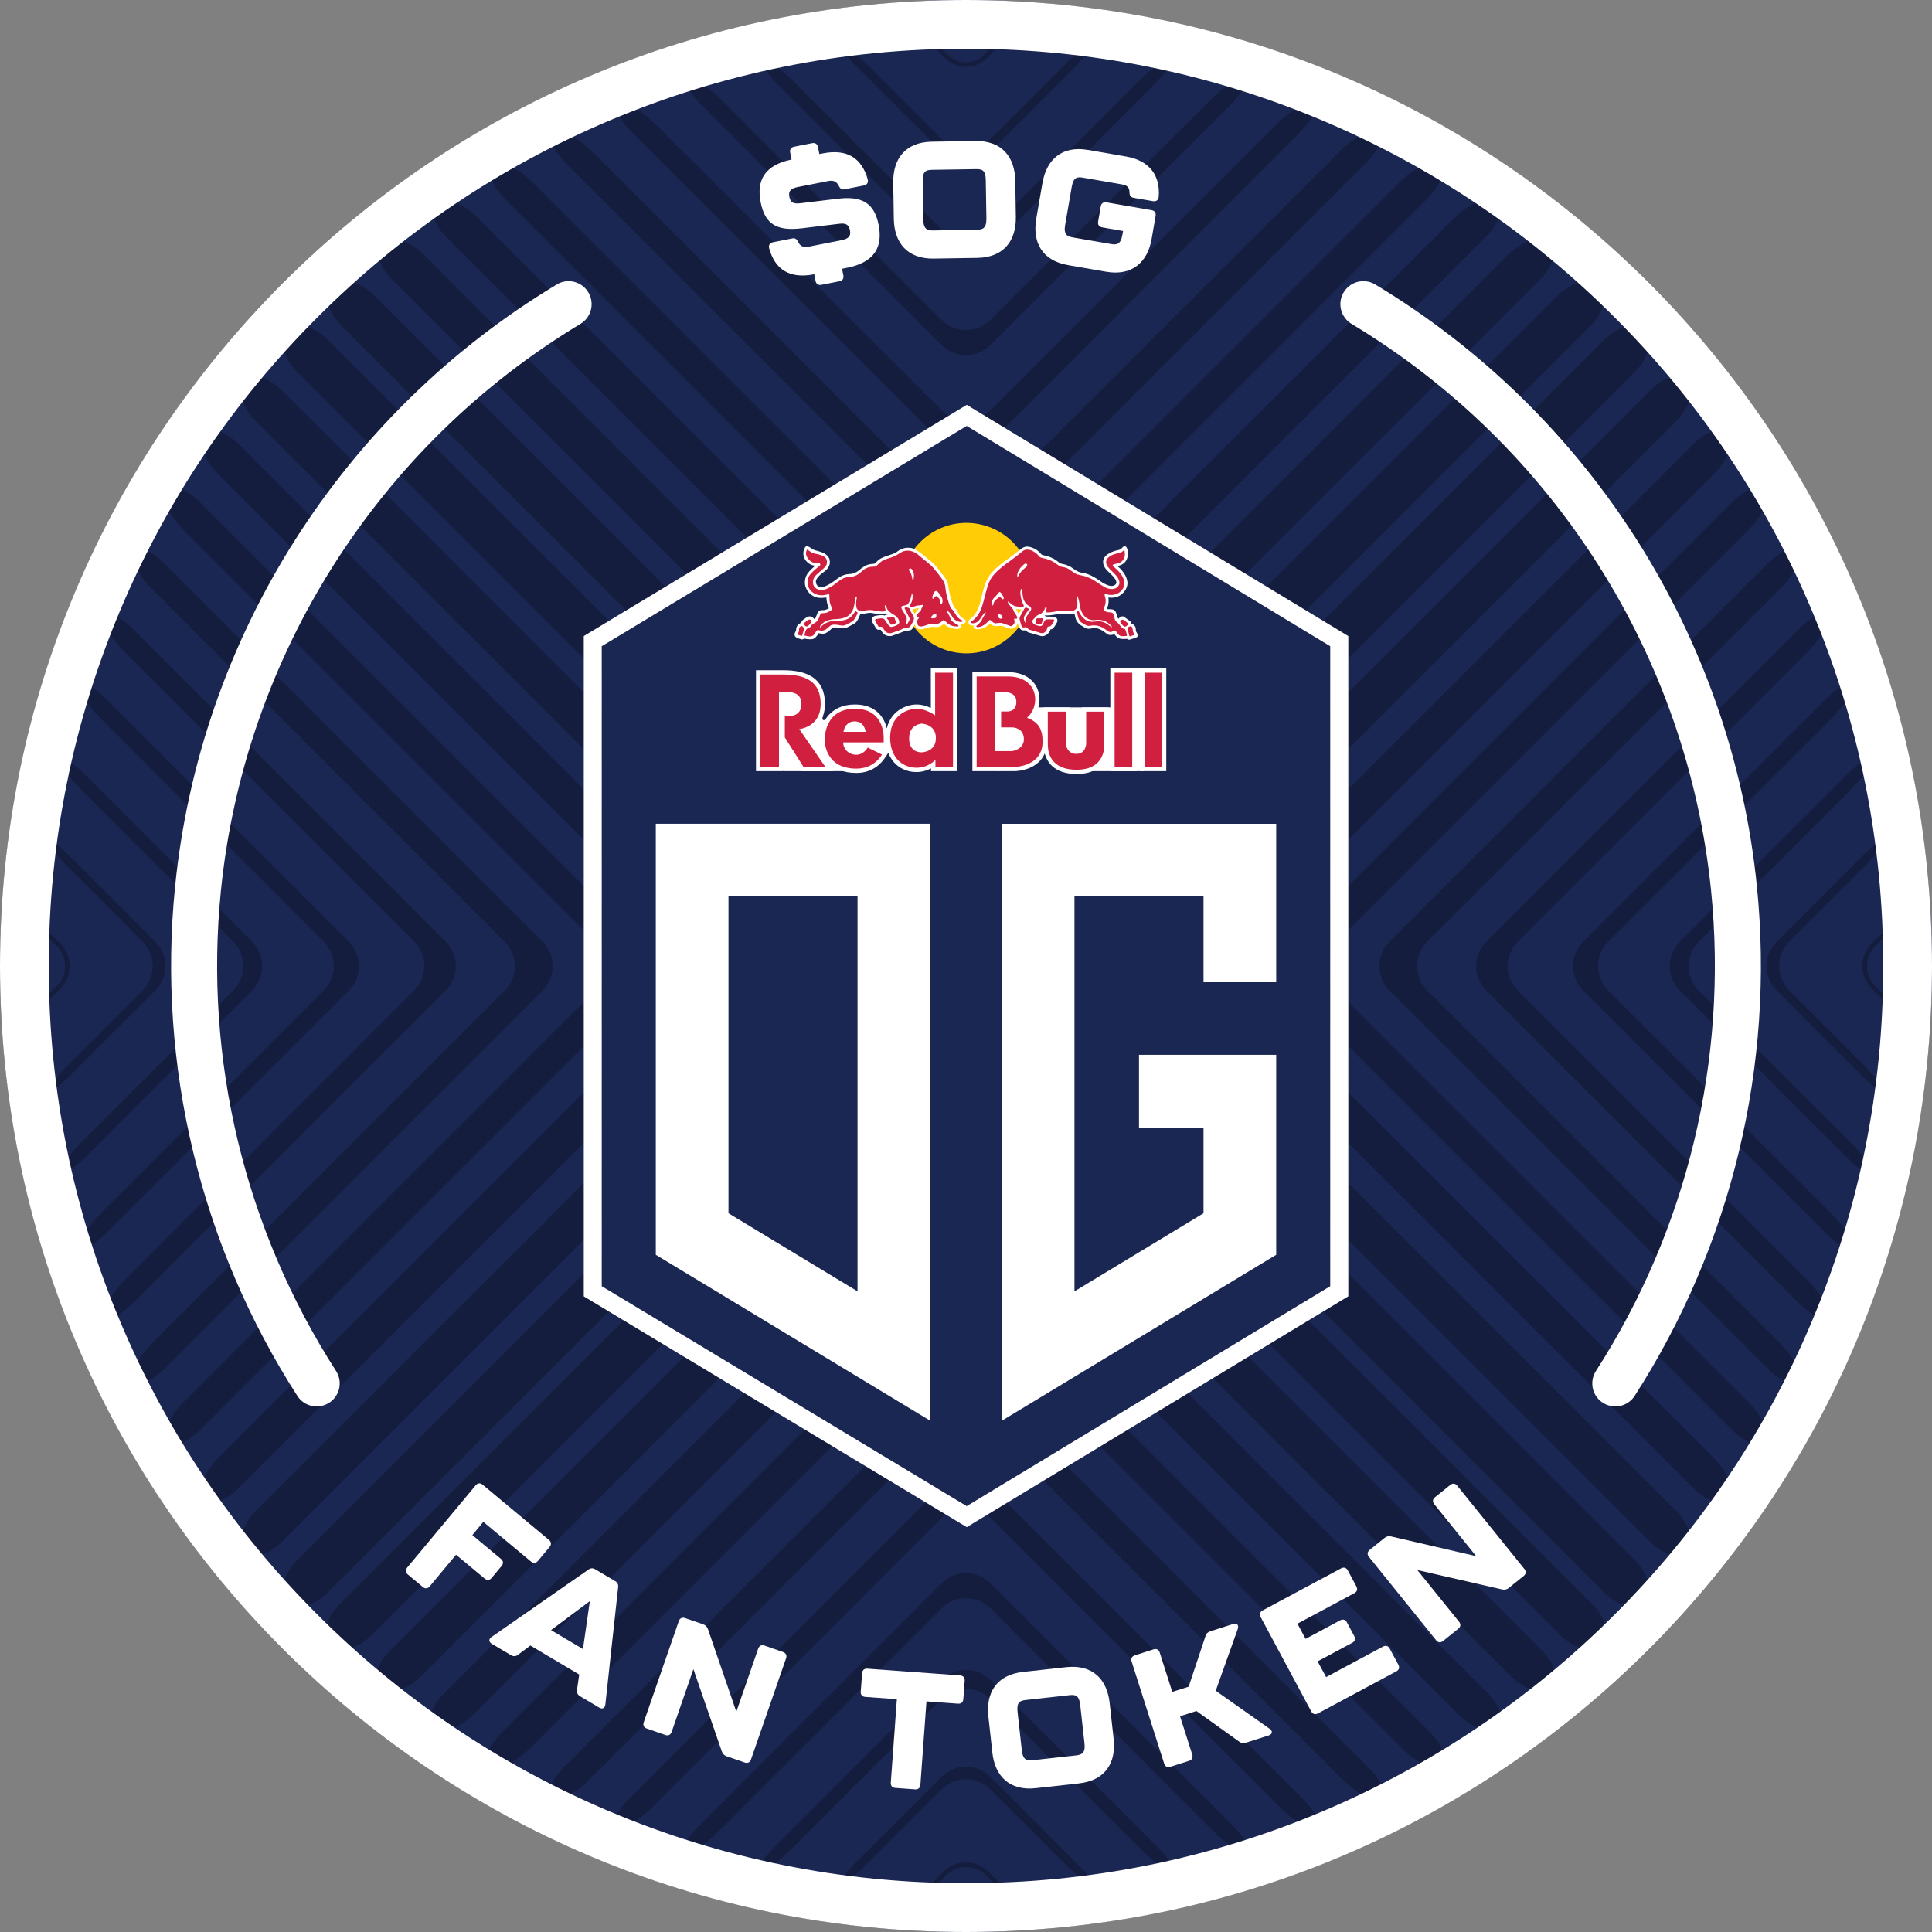
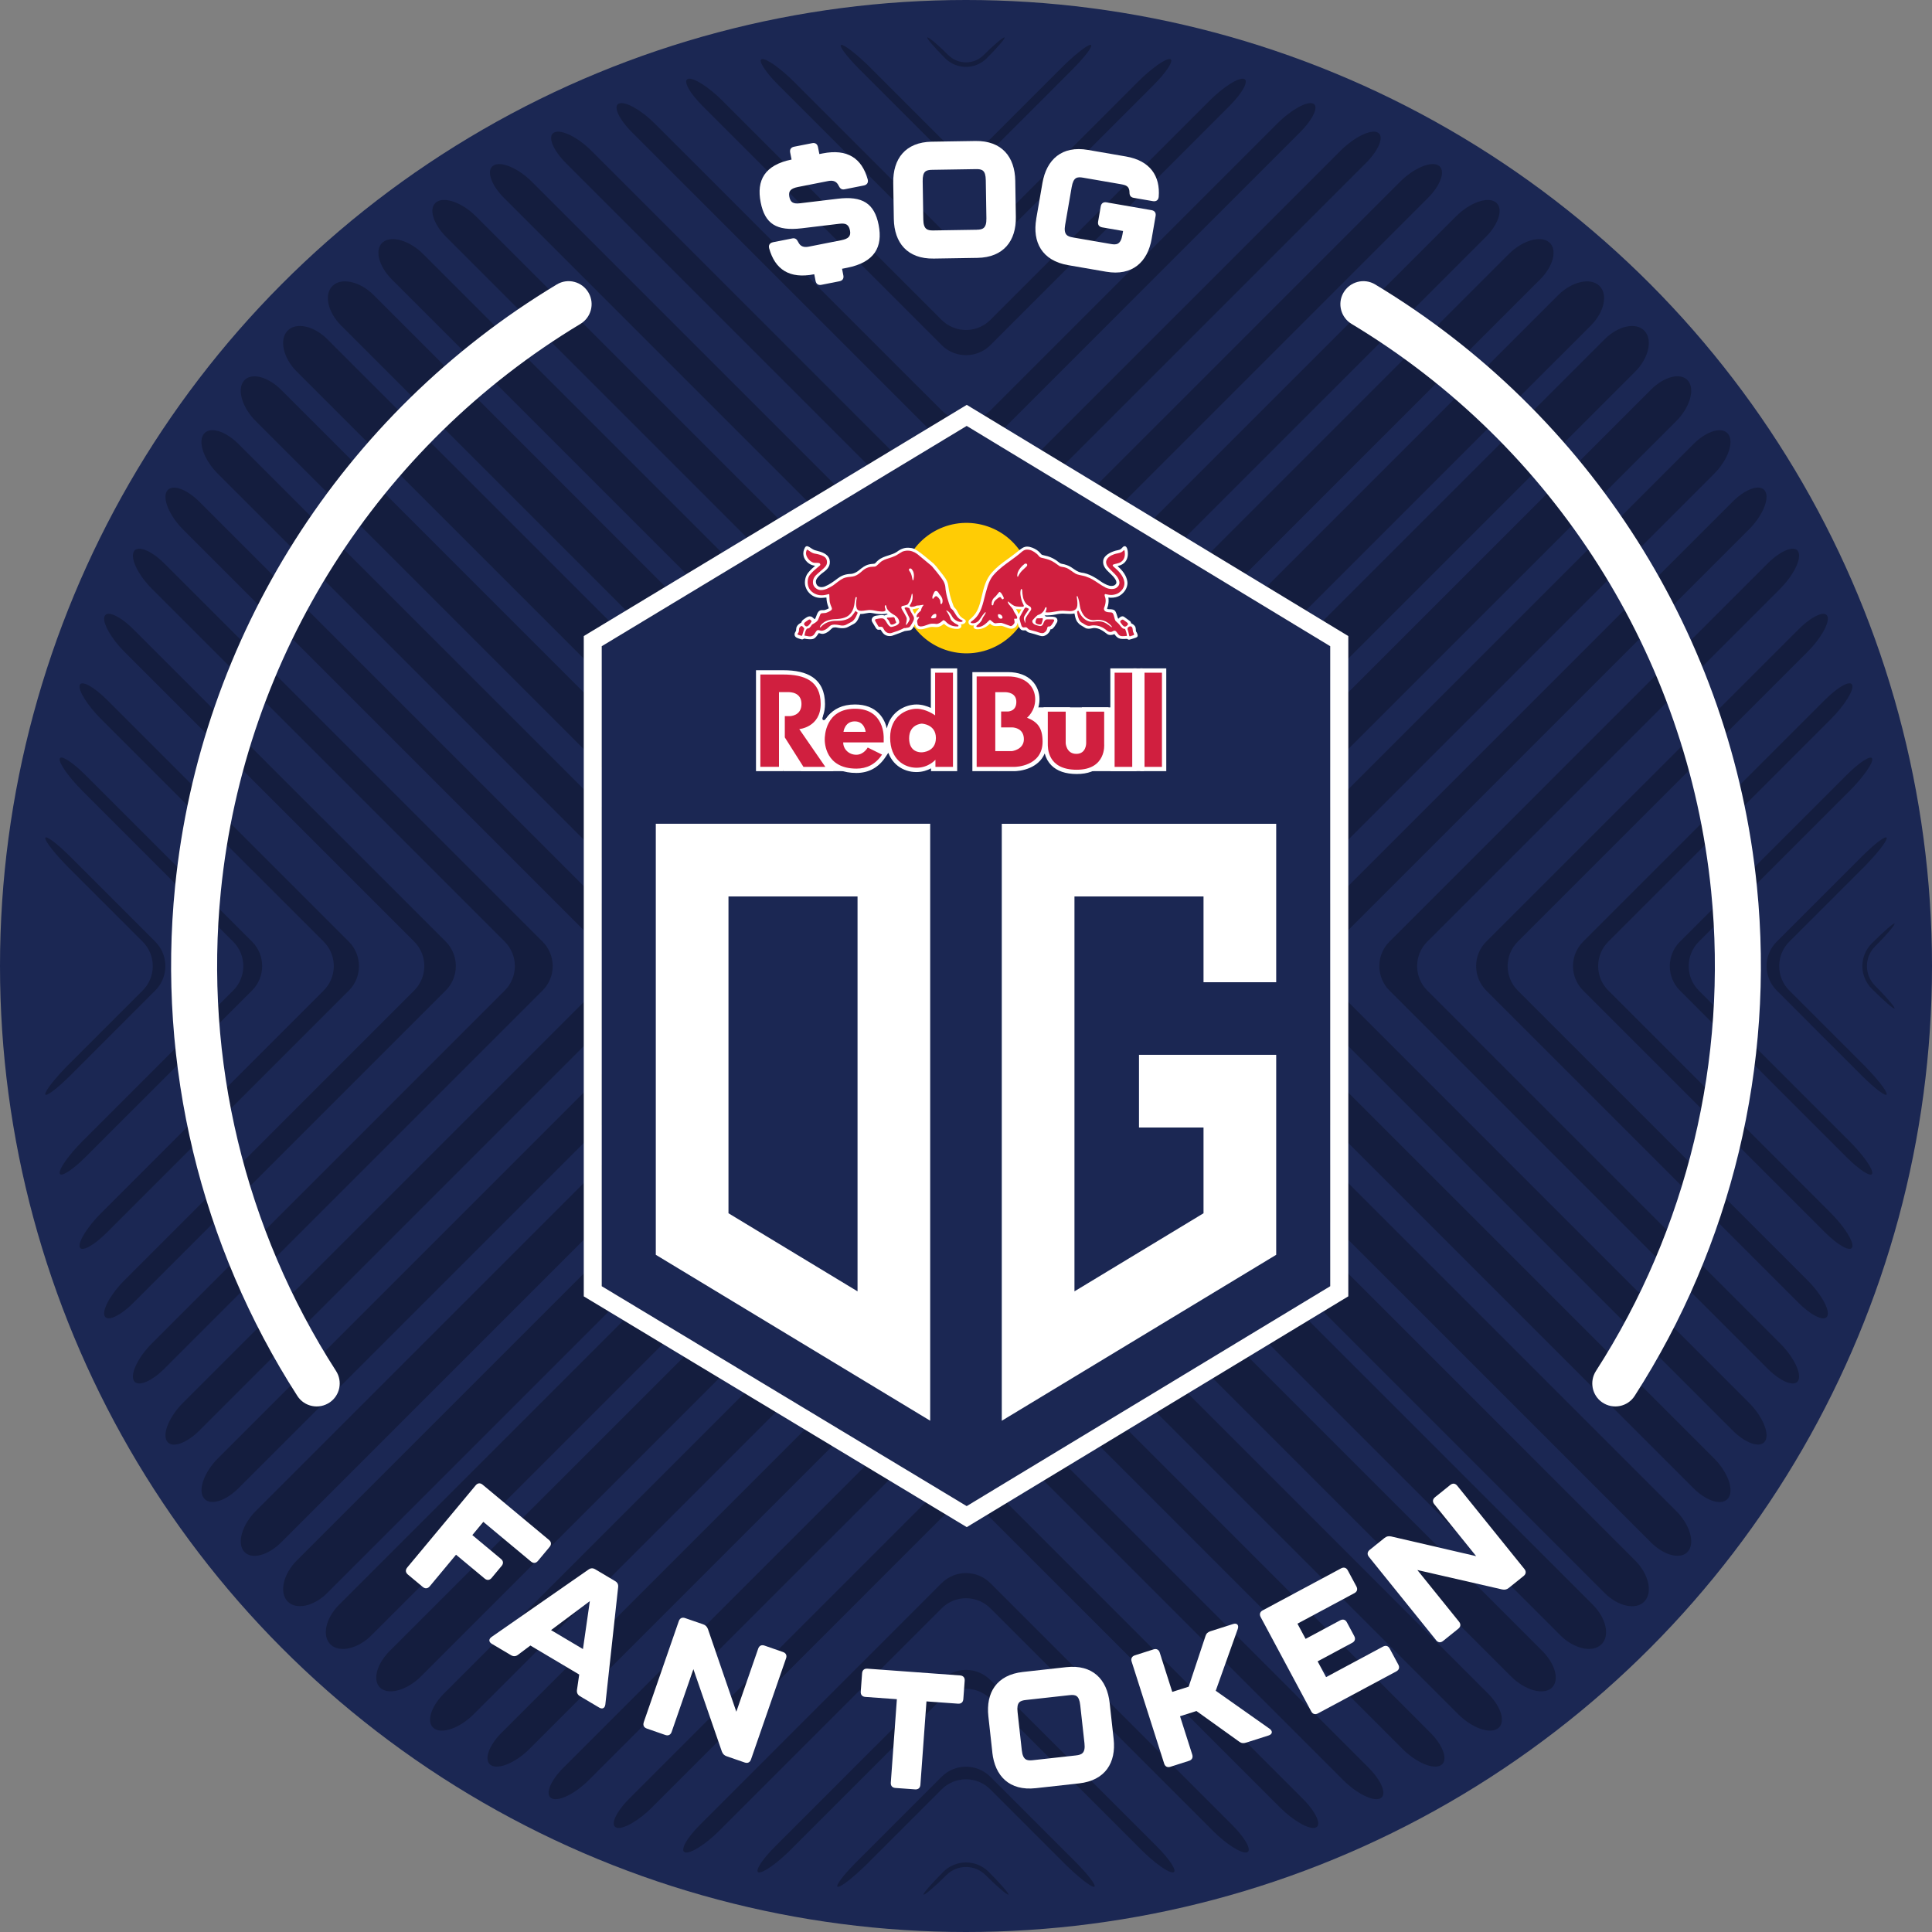
<svg xmlns="http://www.w3.org/2000/svg" id="Layer_2" data-name="Layer 2" viewBox="0 0 500 500">
  <rect x="0" y="0" width="500" height="500" fill="#808080" stroke="none" />
  <defs>
    <style> .cls-1 { fill: #141d3e; } .cls-2 { fill-rule: evenodd; } .cls-2, .cls-3 { fill: #d01f3f; } .cls-4 { fill: #fff; } .cls-5 { fill: #ffcc05; } .cls-6 { fill: #1b2753; } </style>
  </defs>
  <g id="Layer_1-2" data-name="Layer 1">
    <g>
      <circle class="cls-6" cx="250" cy="250" r="250" />
      <g>
        <path class="cls-1" d="M413.87,73.93c-2.33-2.17-7.1-1.05-10.59,2.43l-146.97,146.97c-3.48,3.49-9.15,3.49-12.63,0L96.71,76.36c-3.49-3.48-8.26-4.61-10.59-2.43-2.34,2.17-1.34,6.8,2.14,10.3l155.42,155.41c3.48,3.49,9.15,3.49,12.63,0l155.42-155.41c3.48-3.49,4.48-8.13,2.14-10.3h0Z" />
        <path class="cls-1" d="M400.88,62.67c-2.25-1.81-6.92-.41-10.42,3.09l-134.15,134.15c-3.48,3.49-9.15,3.49-12.63,0L109.53,65.76c-3.49-3.49-8.17-4.9-10.42-3.09-2.24,1.8-1.19,6.14,2.3,9.64l142.27,142.27c3.48,3.49,9.15,3.49,12.63,0l142.28-142.27c3.48-3.49,4.54-7.83,2.29-9.64h0Z" />
        <path class="cls-1" d="M387.02,52.29c-2.13-1.47-6.7.2-10.19,3.69l-120.52,120.51c-3.48,3.49-9.15,3.49-12.63,0L123.16,55.97c-3.49-3.49-8.07-5.16-10.19-3.69-2.13,1.48-.99,5.54,2.49,9.03l128.21,128.21c3.48,3.49,9.15,3.49,12.63,0L384.53,61.32c3.49-3.49,4.62-7.56,2.49-9.03h0Z" />
        <path class="cls-1" d="M372.25,42.81c-1.98-1.17-6.43.74-9.92,4.24l-106.02,106.01c-3.48,3.49-9.15,3.49-12.63,0l-106.02-106.01c-3.49-3.49-7.94-5.41-9.92-4.24-1.98,1.17-.74,4.99,2.75,8.47l113.19,113.19c3.48,3.48,9.15,3.48,12.63,0l113.19-113.19c3.49-3.48,4.73-7.3,2.75-8.47h0Z" />
        <path class="cls-1" d="M356.54,34.28c-1.81-.89-6.12,1.24-9.61,4.73l-90.63,90.62c-3.48,3.49-9.15,3.49-12.63,0l-90.63-90.62c-3.48-3.49-7.8-5.62-9.61-4.73-1.81.89-.43,4.48,3.06,7.96l97.17,97.17c3.48,3.48,9.15,3.48,12.63,0l97.17-97.17c3.48-3.48,4.87-7.07,3.06-7.96h0Z" />
        <path class="cls-1" d="M339.8,26.79c-1.6-.65-5.74,1.68-9.23,5.17l-74.25,74.25c-3.48,3.49-9.15,3.49-12.63,0L169.43,31.96c-3.48-3.49-7.62-5.82-9.23-5.17-1.61.65-.08,4.02,3.42,7.51l80.07,80.06c3.48,3.49,9.15,3.49,12.63,0l80.07-80.06c3.49-3.49,5.02-6.86,3.42-7.51h0Z" />
        <path class="cls-1" d="M321.94,20.41c-1.37-.43-5.32,2.07-8.81,5.56l-56.81,56.81c-3.49,3.49-9.16,3.49-12.64,0l-56.81-56.81c-3.49-3.49-7.44-5.99-8.81-5.56-1.37.44.35,3.63,3.85,7.11l61.78,61.78c3.48,3.49,9.15,3.49,12.64,0l61.77-61.78c3.49-3.48,5.21-6.68,3.85-7.11h0Z" />
        <path class="cls-1" d="M302.82,15.29c-1.1-.25-4.83,2.4-8.32,5.88l-38.18,38.19c-3.49,3.48-9.16,3.48-12.64,0l-38.19-38.19c-3.48-3.48-7.22-6.13-8.32-5.88-1.1.24.83,3.27,4.32,6.77l42.19,42.19c3.48,3.49,9.15,3.49,12.64,0l42.18-42.19c3.49-3.49,5.43-6.53,4.32-6.77h0Z" />
        <path class="cls-1" d="M282.26,11.61c-.79-.11-4.26,2.64-7.74,6.13l-18.2,18.2c-3.49,3.48-9.16,3.48-12.64,0l-18.2-18.2c-3.49-3.49-6.96-6.24-7.75-6.13-.79.11,1.4,3.03,4.89,6.53l21.06,21.06c3.48,3.49,9.15,3.49,12.64,0l21.05-21.06c3.49-3.49,5.69-6.41,4.89-6.53h0Z" />
        <path class="cls-1" d="M259.96,9.67c-.44-.01-2.84,2.03-5.38,4.57-2.53,2.53-6.64,2.53-9.18,0-2.54-2.54-4.94-4.58-5.38-4.57-.44.02,1.62,2.44,4.59,5.41,2.97,2.97,7.79,2.97,10.75,0,2.97-2.97,5.02-5.38,4.59-5.41h0Z" />
        <path class="cls-1" d="M414.39,425.63c2.33-2.18,1.34-6.82-2.16-10.31l-155.92-155.93c-3.49-3.48-9.16-3.48-12.64,0l-155.93,155.93c-3.49,3.49-4.48,8.13-2.16,10.31,2.33,2.18,7.08,1.07,10.57-2.43l147.51-147.51c3.48-3.48,9.15-3.48,12.64,0l147.5,147.51c3.49,3.49,8.25,4.6,10.57,2.43h0Z" />
        <path class="cls-1" d="M401.45,436.92c2.24-1.82,1.19-6.16-2.31-9.65l-142.82-142.82c-3.49-3.49-9.16-3.49-12.64,0l-142.83,142.82c-3.48,3.49-4.54,7.83-2.31,9.65,2.24,1.82,6.92.41,10.41-3.07l134.73-134.73c3.48-3.48,9.15-3.48,12.64,0l134.73,134.73c3.48,3.49,8.16,4.9,10.4,3.08h0Z" />
        <path class="cls-1" d="M387.62,447.34c2.12-1.48.98-5.55-2.51-9.04l-128.79-128.79c-3.49-3.49-9.16-3.49-12.64,0l-128.8,128.79c-3.49,3.49-4.63,7.56-2.51,9.04,2.12,1.49,6.69-.18,10.18-3.66l121.12-121.12c3.48-3.49,9.15-3.49,12.64,0l121.12,121.12c3.49,3.48,8.07,5.15,10.18,3.66h0Z" />
        <path class="cls-1" d="M372.89,456.85c1.98-1.18.73-4.99-2.76-8.48l-113.81-113.82c-3.49-3.49-9.16-3.49-12.64,0l-113.82,113.82c-3.49,3.48-4.74,7.3-2.76,8.48,1.97,1.18,6.42-.72,9.91-4.21l106.67-106.67c3.48-3.49,9.15-3.49,12.64,0l106.67,106.67c3.48,3.49,7.94,5.39,9.91,4.21h0Z" />
        <path class="cls-1" d="M357.22,465.42c1.8-.9.42-4.48-3.07-7.98l-97.83-97.84c-3.49-3.49-9.16-3.49-12.64,0l-97.84,97.84c-3.49,3.49-4.87,7.07-3.07,7.98,1.8.9,6.11-1.22,9.59-4.72l91.32-91.31c3.48-3.49,9.15-3.49,12.64,0l91.31,91.31c3.49,3.49,7.79,5.62,9.59,4.72h0Z" />
        <path class="cls-1" d="M340.52,472.96c1.61-.65.07-4.02-3.42-7.51l-80.79-80.79c-3.48-3.48-9.15-3.48-12.63,0l-80.79,80.79c-3.49,3.49-5.03,6.86-3.42,7.51,1.6.65,5.74-1.67,9.22-5.16l74.99-74.98c3.48-3.49,9.15-3.49,12.63,0l74.99,74.98c3.49,3.49,7.62,5.81,9.22,5.16h0Z" />
        <path class="cls-1" d="M322.71,479.38c1.37-.43-.36-3.63-3.85-7.11l-62.55-62.55c-3.48-3.48-9.15-3.48-12.63,0l-62.54,62.55c-3.49,3.48-5.22,6.68-3.85,7.11,1.37.44,5.31-2.05,8.8-5.54l57.6-57.6c3.48-3.49,9.15-3.49,12.63,0l57.6,57.6c3.49,3.48,7.44,5.98,8.8,5.54h0Z" />
        <path class="cls-1" d="M303.65,484.57c1.1-.25-.83-3.29-4.33-6.78l-43.01-43c-3.48-3.49-9.15-3.49-12.63,0l-43.01,43c-3.49,3.49-5.43,6.53-4.33,6.78,1.1.25,4.82-2.39,8.31-5.88l39.02-39.02c3.48-3.49,9.15-3.49,12.63,0l39.02,39.02c3.49,3.49,7.22,6.13,8.31,5.88h0Z" />
        <path class="cls-1" d="M283.15,488.31c.79-.11-1.4-3.03-4.89-6.53l-21.95-21.94c-3.48-3.49-9.15-3.49-12.63,0l-21.95,21.94c-3.49,3.49-5.68,6.41-4.89,6.53.79.11,4.26-2.64,7.75-6.12l19.09-19.09c3.48-3.49,9.15-3.49,12.63,0l19.09,19.09c3.49,3.48,6.96,6.23,7.75,6.12h0Z" />
        <path class="cls-1" d="M260.94,490.33c.44-.01-1.84-2.65-5.08-5.9-3.24-3.24-8.49-3.24-11.73,0-3.24,3.24-5.51,5.88-5.08,5.9.44.02,3.06-2.25,5.87-5.05,2.8-2.81,7.35-2.81,10.15,0,2.81,2.8,5.43,5.06,5.87,5.05h0Z" />
        <path class="cls-1" d="M425.6,414.42c2.18-2.33,1.07-7.08-2.43-10.57l-147.5-147.51c-3.49-3.48-3.49-9.15,0-12.64l147.5-147.5c3.49-3.49,4.6-8.25,2.43-10.57-2.18-2.33-6.82-1.34-10.31,2.16l-155.92,155.92c-3.49,3.49-3.49,9.15,0,12.64l155.92,155.93c3.49,3.49,8.13,4.48,10.31,2.16h0Z" />
        <path class="cls-1" d="M436.89,401.47c1.82-2.24.41-6.92-3.07-10.41l-134.73-134.73c-3.49-3.48-3.49-9.15,0-12.64l134.73-134.72c3.48-3.49,4.89-8.17,3.07-10.41-1.82-2.24-6.16-1.19-9.65,2.31l-142.82,142.82c-3.49,3.49-3.49,9.15,0,12.64l142.82,142.83c3.49,3.48,7.83,4.54,9.65,2.31h0Z" />
        <path class="cls-1" d="M447.31,387.65c1.49-2.12-.18-6.69-3.67-10.18l-121.12-121.12c-3.49-3.48-3.49-9.15,0-12.64l121.12-121.12c3.48-3.49,5.15-8.07,3.67-10.18-1.48-2.12-5.55-.98-9.04,2.51l-128.79,128.79c-3.49,3.49-3.49,9.15,0,12.64l128.79,128.8c3.49,3.49,7.56,4.63,9.04,2.51h0Z" />
        <path class="cls-1" d="M456.83,372.92c1.18-1.97-.72-6.42-4.21-9.91l-106.67-106.67c-3.49-3.48-3.49-9.15,0-12.64l106.67-106.67c3.49-3.48,5.39-7.94,4.21-9.91-1.18-1.98-4.99-.73-8.48,2.76l-113.82,113.81c-3.49,3.49-3.49,9.15,0,12.64l113.82,113.82c3.48,3.49,7.3,4.74,8.48,2.76h0Z" />
        <path class="cls-1" d="M465.4,357.25c.9-1.8-1.22-6.11-4.72-9.59l-91.31-91.32c-3.49-3.48-3.49-9.15,0-12.64l91.31-91.31c3.49-3.49,5.62-7.79,4.72-9.59-.9-1.8-4.48-.42-7.98,3.07l-97.84,97.83c-3.48,3.49-3.48,9.15,0,12.64l97.84,97.84c3.49,3.49,7.07,4.87,7.98,3.07h0Z" />
        <path class="cls-1" d="M472.94,340.55c.65-1.6-1.67-5.74-5.17-9.22l-74.98-74.99c-3.49-3.48-3.49-9.15,0-12.64l74.98-74.98c3.49-3.49,5.81-7.62,5.17-9.22-.65-1.61-4.03-.07-7.52,3.42l-80.79,80.78c-3.48,3.49-3.48,9.15,0,12.64l80.79,80.79c3.49,3.49,6.86,5.02,7.52,3.42h0Z" />
        <path class="cls-1" d="M479.37,322.74c.43-1.37-2.06-5.31-5.55-8.8l-57.6-57.6c-3.49-3.48-3.49-9.15,0-12.64l57.6-57.59c3.49-3.49,5.98-7.44,5.55-8.8-.44-1.37-3.64.36-7.12,3.85l-62.54,62.54c-3.49,3.49-3.49,9.15,0,12.64l62.54,62.54c3.48,3.49,6.68,5.22,7.12,3.85h0Z" />
        <path class="cls-1" d="M484.54,303.68c.25-1.1-2.39-4.82-5.87-8.31l-39.02-39.02c-3.49-3.48-3.49-9.15,0-12.64l39.02-39.02c3.48-3.49,6.12-7.22,5.87-8.31-.25-1.1-3.29.83-6.78,4.33l-43,43c-3.49,3.49-3.49,9.15,0,12.64l43,43.01c3.49,3.49,6.53,5.43,6.78,4.33h0Z" />
        <path class="cls-1" d="M488.28,283.18c.11-.79-2.64-4.26-6.12-7.75l-19.09-19.09c-3.49-3.48-3.49-9.15,0-12.64l19.09-19.08c3.48-3.49,6.23-6.96,6.12-7.75-.11-.79-3.03,1.4-6.53,4.89l-21.94,21.94c-3.49,3.49-3.49,9.15,0,12.64l21.94,21.95c3.49,3.49,6.41,5.68,6.53,4.89h0Z" />
        <path class="cls-1" d="M490.31,260.96c.02-.44-2.25-3.06-5.05-5.87-2.8-2.8-2.8-7.35,0-10.15,2.81-2.81,5.07-5.43,5.05-5.87-.02-.44-2.66,1.84-5.9,5.08-3.24,3.24-3.24,8.49,0,11.73,3.24,3.24,5.88,5.51,5.9,5.08h0Z" />
        <path class="cls-1" d="M74.39,85.62c-2.18,2.32-1.07,7.08,2.43,10.57l147.51,147.5c3.49,3.49,3.49,9.15,0,12.64l-147.51,147.51c-3.49,3.49-4.6,8.25-2.43,10.57,2.18,2.33,6.82,1.34,10.31-2.16l155.93-155.93c3.48-3.48,3.48-9.15,0-12.64L84.7,87.78c-3.49-3.49-8.13-4.48-10.31-2.16h0Z" />
        <path class="cls-1" d="M63.1,98.57c-1.82,2.24-.41,6.92,3.08,10.4l134.73,134.73c3.48,3.49,3.48,9.15,0,12.64l-134.73,134.73c-3.48,3.49-4.89,8.17-3.07,10.41,1.82,2.23,6.16,1.18,9.65-2.31l142.82-142.83c3.49-3.48,3.49-9.15,0-12.64L72.75,100.88c-3.49-3.49-7.83-4.54-9.65-2.31h0Z" />
        <path class="cls-1" d="M52.68,112.4c-1.49,2.12.18,6.69,3.67,10.18l121.13,121.12c3.49,3.48,3.49,9.15,0,12.64l-121.12,121.12c-3.48,3.49-5.15,8.07-3.66,10.18,1.48,2.12,5.55.98,9.04-2.51l128.79-128.79c3.49-3.49,3.49-9.15,0-12.64L61.72,114.91c-3.49-3.49-7.56-4.63-9.04-2.51h0Z" />
        <path class="cls-1" d="M43.17,127.13c-1.18,1.97.72,6.42,4.21,9.91l106.67,106.67c3.49,3.49,3.49,9.15,0,12.64l-106.67,106.67c-3.49,3.48-5.39,7.94-4.21,9.91,1.18,1.98,4.99.73,8.48-2.76l113.82-113.82c3.49-3.48,3.49-9.15,0-12.64l-113.82-113.81c-3.48-3.49-7.3-4.74-8.48-2.76h0Z" />
        <path class="cls-1" d="M34.6,142.8c-.9,1.8,1.22,6.1,4.72,9.59l91.31,91.31c3.49,3.49,3.49,9.15,0,12.64l-91.31,91.32c-3.49,3.48-5.62,7.79-4.72,9.59.9,1.8,4.48.42,7.98-3.07l97.84-97.84c3.49-3.48,3.49-9.15,0-12.64l-97.84-97.83c-3.49-3.49-7.07-4.87-7.98-3.07h0Z" />
        <path class="cls-1" d="M27.06,159.49c-.65,1.6,1.67,5.73,5.16,9.22l74.98,74.98c3.49,3.49,3.49,9.15,0,12.64l-74.98,74.99c-3.49,3.48-5.81,7.62-5.16,9.22.65,1.61,4.02.07,7.51-3.42l80.79-80.79c3.48-3.48,3.48-9.15,0-12.64l-80.79-80.78c-3.49-3.49-6.86-5.03-7.51-3.42h0Z" />
        <path class="cls-1" d="M20.63,177.31c-.44,1.37,2.05,5.31,5.54,8.8l57.6,57.59c3.49,3.49,3.49,9.15,0,12.64l-57.6,57.6c-3.49,3.49-5.98,7.44-5.54,8.8.43,1.37,3.63-.36,7.12-3.85l62.54-62.54c3.48-3.48,3.48-9.15,0-12.64l-62.54-62.54c-3.49-3.48-6.69-5.21-7.12-3.85h0Z" />
        <path class="cls-1" d="M15.45,196.37c-.25,1.1,2.39,4.82,5.88,8.31l39.02,39.02c3.49,3.49,3.49,9.15,0,12.64l-39.02,39.02c-3.49,3.49-6.13,7.21-5.88,8.31.25,1.1,3.29-.83,6.78-4.33l43-43.01c3.49-3.48,3.49-9.15,0-12.64l-43-43c-3.49-3.49-6.53-5.43-6.78-4.33h0Z" />
        <path class="cls-1" d="M11.71,216.87c-.11.79,2.64,4.26,6.12,7.75l19.09,19.08c3.49,3.49,3.49,9.15,0,12.64l-19.09,19.09c-3.48,3.49-6.23,6.96-6.12,7.75.11.79,3.03-1.4,6.53-4.89l21.94-21.95c3.49-3.48,3.49-9.15,0-12.64l-21.94-21.94c-3.49-3.49-6.41-5.68-6.53-4.89h0Z" />
-         <path class="cls-1" d="M9.69,239.08c-.01.43,2.25,3.06,5.05,5.87,2.81,2.8,2.81,7.35,0,10.15-2.8,2.81-5.06,5.43-5.05,5.87.02.44,2.65-1.84,5.9-5.08,3.24-3.24,3.24-8.49,0-11.73-3.24-3.24-5.88-5.51-5.9-5.08h0Z" />
      </g>
      <g>
        <g>
          <path class="cls-4" d="M105.38,405.68l17.72-21.27c.52-.63,1.19-.69,1.81-.17l17.16,14.29c.63.52.69,1.19.17,1.81l-3.02,3.62c-.52.62-1.19.69-1.81.16l-12.32-10.26-2.85,3.42,7.41,6.17c.63.52.69,1.19.17,1.81l-2.58,3.1c-.52.63-1.19.69-1.81.17l-7.41-6.17-6.8,8.17c-.52.63-1.19.69-1.81.17l-3.85-3.21c-.63-.52-.69-1.19-.17-1.81Z" />
          <path class="cls-4" d="M149.32,437.36l.58-3.99-12.64-7.51-3.23,2.42c-.55.42-1.17.45-1.79.08l-4.94-2.93c-.85-.5-.87-1.22-.08-1.79l25.05-17.42c.61-.44,1.17-.45,1.79-.08l5.12,3.04c.63.37.88.87.79,1.61l-3.31,30.33c-.13.97-.77,1.29-1.61.79l-4.94-2.93c-.63-.37-.89-.93-.79-1.61ZM150.87,426.77l1.78-12.4-10.04,7.5,8.25,4.9Z" />
          <path class="cls-4" d="M166.6,445.71l9.07-26.16c.27-.77.87-1.06,1.64-.79l4.66,1.61c.65.22,1.01.62,1.25,1.25l7.34,21.37,5.66-16.32c.27-.77.87-1.06,1.64-.79l4.78,1.66c.77.27,1.06.87.79,1.64l-9.07,26.16c-.27.77-.87,1.06-1.64.79l-4.66-1.61c-.65-.22-1.01-.62-1.25-1.25l-7.36-21.29-5.63,16.24c-.27.77-.87,1.06-1.64.79l-4.78-1.66c-.77-.27-1.06-.87-.79-1.64Z" />
          <path class="cls-4" d="M230.54,461.33l1.57-21.58-8.16-.59c-.81-.06-1.25-.56-1.19-1.38l.35-4.74c.06-.81.56-1.25,1.38-1.19l23.98,1.75c.81.06,1.25.56,1.19,1.38l-.35,4.74c-.06.81-.56,1.25-1.38,1.19l-8.16-.59-1.57,21.58c-.06.81-.56,1.25-1.38,1.19l-5.09-.37c-.81-.06-1.25-.56-1.19-1.38Z" />
          <path class="cls-4" d="M256.82,453.54l-1.03-9.33c-.68-6.13,2.13-10.76,8.95-11.51l11.2-1.24c6.82-.75,10.57,3.15,11.24,9.28l1.03,9.33c.67,6.09-2.14,10.71-8.95,11.47l-11.21,1.24c-6.82.75-10.57-3.15-11.24-9.24ZM278.46,454.3c1.49-.17,2.48-.58,2.2-3.13l-1.09-9.84c-.29-2.6-1.21-2.8-2.83-2.62l-11.2,1.24c-1.62.18-2.48.58-2.19,3.17l1.09,9.84c.28,2.56,1.34,2.74,2.83,2.58l11.21-1.24Z" />
          <path class="cls-4" d="M301.28,456.4l-8.41-26.38c-.25-.78.06-1.37.83-1.62l4.82-1.54c.78-.25,1.37.06,1.62.83l3.24,10.17,4.25-1.35,4.36-13.13c.2-.65.62-1.01,1.28-1.22l5.84-1.86c1.02-.33,1.57.26,1.22,1.28l-5.7,15.99,13.93,9.82c.87.62.77,1.42-.25,1.75l-5.84,1.86c-.65.21-1.21.16-1.75-.25l-11.08-7.94-4.25,1.35,3.16,9.92c.25.78-.06,1.37-.83,1.62l-4.82,1.54c-.78.25-1.37-.06-1.62-.83Z" />
          <path class="cls-4" d="M339.34,442.9l-13.08-24.4c-.38-.72-.19-1.36.53-1.74l20.28-10.87c.72-.38,1.36-.19,1.74.53l2.23,4.15c.38.72.19,1.36-.53,1.74l-14.73,7.9,2.11,3.93,8.95-4.8c.72-.38,1.36-.19,1.74.53l1.9,3.55c.38.72.19,1.36-.53,1.74l-8.95,4.8,2.19,4.08,14.73-7.9c.72-.38,1.36-.19,1.74.53l2.23,4.15c.38.72.19,1.36-.53,1.74l-20.28,10.87c-.72.38-1.36.19-1.74-.53Z" />
          <path class="cls-4" d="M371.66,424.47l-17.38-21.55c-.51-.63-.44-1.3.19-1.81l3.84-3.09c.53-.43,1.06-.53,1.72-.39l22,5.1-10.84-13.44c-.51-.63-.44-1.3.19-1.81l3.94-3.17c.63-.51,1.3-.44,1.81.19l17.38,21.55c.51.63.44,1.3-.19,1.81l-3.84,3.09c-.53.43-1.06.53-1.72.4l-21.95-5.03,10.79,13.38c.51.63.44,1.3-.19,1.81l-3.94,3.17c-.63.51-1.3.44-1.81-.19Z" />
        </g>
        <g>
          <path class="cls-4" d="M227.39,58.21c1.13,5.72-1.06,9.69-8.17,11.09l-1.3.26.34,1.72c.16.8-.21,1.35-1.01,1.51l-4.67.92c-.8.16-1.35-.21-1.51-1.01l-.34-1.72h-.04c-6.35,1.26-10.12-1.23-11.64-6.74-.21-.83.21-1.4,1-1.55l5-.99c.76-.15,1.18.21,1.54.96.52,1.08,1.38,1.43,2.68,1.18l8.45-1.67c1.85-.37,2.55-1.03,2.25-2.54-.31-1.56-1.08-1.93-2.83-1.71l-9.65,1.16c-6.53.77-9.53-1.13-10.63-6.73-1.12-5.68,1.02-9.64,8-11.06l-.36-1.81c-.16-.8.21-1.35,1.01-1.51l4.67-.92c.8-.16,1.35.21,1.51,1.01l.36,1.81.88-.17c6.35-1.25,10.12,1.24,11.64,6.75.21.83-.21,1.39-1,1.55l-5,.99c-.76.15-1.18-.2-1.54-.96-.52-1.08-1.38-1.43-2.68-1.18l-7.82,1.54c-1.85.37-2.55,1.03-2.25,2.54s1.07,1.89,2.82,1.67l9.65-1.16c6.48-.8,9.55,1.22,10.64,6.77Z" />
          <path class="cls-4" d="M231.32,56.67l-.15-9.38c-.1-6.17,3.13-10.51,9.98-10.62l11.27-.18c6.86-.11,10.23,4.12,10.33,10.29l.15,9.38c.1,6.13-3.13,10.47-9.98,10.58l-11.27.18c-6.86.11-10.22-4.12-10.33-10.25ZM252.8,59.45c1.5-.02,2.52-.34,2.48-2.91l-.16-9.9c-.04-2.61-.95-2.9-2.58-2.87l-11.27.18c-1.63.03-2.52.34-2.48,2.96l.16,9.9c.04,2.57,1.08,2.85,2.58,2.83l11.27-.18Z" />
          <path class="cls-4" d="M268.18,56.62l1.6-9.25c1.05-6.08,5.04-9.74,11.79-8.57l9.84,1.7c6.25,1.08,8.91,5.07,8.46,10.47-.1.85-.69,1.23-1.49,1.09l-4.98-.86c-.8-.14-1.11-.63-1.09-1.49-.05-1.44-.82-1.79-2.13-2.02l-9.84-1.7c-1.6-.28-2.54-.14-2.99,2.44l-1.69,9.76c-.44,2.53.52,3,2,3.26l9.84,1.7c1.48.26,2.54.14,2.98-2.4l.17-.97-5.41-.94c-.8-.14-1.19-.68-1.05-1.49l.68-3.93c.14-.8.68-1.19,1.49-1.05l11.66,2.02c.8.14,1.19.68,1.05,1.49l-1.02,5.91c-1.04,6.04-5.03,9.7-11.79,8.53l-9.84-1.7c-6.76-1.17-9.28-5.96-8.23-12Z" />
        </g>
      </g>
-       <path class="cls-4" d="M250,12.6c32.05,0,63.14,6.28,92.4,18.65,28.27,11.96,53.66,29.08,75.46,50.88,21.81,21.81,38.92,47.2,50.88,75.46,12.38,29.26,18.65,60.35,18.65,92.4s-6.28,63.14-18.65,92.4c-11.96,28.27-29.08,53.66-50.88,75.46-21.81,21.81-47.2,38.92-75.46,50.88-29.26,12.38-60.35,18.65-92.4,18.65s-63.14-6.28-92.4-18.65c-28.27-11.96-53.66-29.08-75.46-50.88-21.81-21.81-38.92-47.2-50.88-75.46-12.38-29.26-18.65-60.35-18.65-92.4s6.28-63.14,18.65-92.4c11.96-28.27,29.08-53.66,50.88-75.46,21.81-21.81,47.2-38.92,75.46-50.88,29.26-12.38,60.35-18.65,92.4-18.65M250,0C111.93,0,0,111.93,0,250s111.93,250,250,250,250-111.93,250-250S388.07,0,250,0h0Z" />
      <path class="cls-4" d="M414.66,362.94h0c-2.65-1.82-3.37-5.42-1.63-8.13,23.62-36.71,34.19-80.58,29.81-124.18-6.11-60.87-40.75-115.32-93.05-146.8-2.76-1.66-3.72-5.21-2.14-8.02h0c1.64-2.92,5.37-3.93,8.24-2.2,55.53,33.4,92.31,91.21,98.8,155.83,4.65,46.29-6.57,92.85-31.65,131.83-1.81,2.82-5.61,3.56-8.37,1.67Z" />
      <path class="cls-4" d="M85.34,362.94h0c2.65-1.82,3.37-5.42,1.63-8.13-23.62-36.71-34.19-80.58-29.81-124.18,6.11-60.87,40.75-115.32,93.05-146.8,2.76-1.66,3.72-5.21,2.14-8.02h0c-1.64-2.92-5.37-3.93-8.24-2.2-55.53,33.4-92.31,91.21-98.8,155.83-4.65,46.29,6.57,92.85,31.65,131.83,1.81,2.82,5.61,3.56,8.37,1.67Z" />
      <g>
        <polygon class="cls-6" points="250.18 110.23 155.73 167.24 155.73 332.86 250.18 389.78 344.27 332.86 344.27 167.24 250.18 110.23" />
        <path class="cls-4" d="M250.18,110.23l94.08,57.01v165.63l-94.08,56.91-94.45-56.91v-165.63l94.45-57.01M250.19,104.78l-2.41,1.46-94.45,57.01-2.25,1.36v170.89l2.26,1.36,94.45,56.91,2.41,1.45,2.41-1.46,94.08-56.91,2.25-1.36v-170.88l-2.25-1.36-94.08-57.01-2.41-1.46h0Z" />
        <g>
          <path class="cls-4" d="M237.49,186.17c1.34.05,6.06.93,6.29,3.7.23,2.78-1.2,5.69-3.15,5.88s-4.3.14-5.69-.56c-1.39-.69-2.08-.46-2.64-2.36-.56-1.9-1.4-.97-.45-3.84s-.2-4.12,2.25-4.17" />
          <path class="cls-4" d="M207.41,177.98c-.37-.22-6.06,0-6.06,0l-3.33,4.63,4.68,16.96h20.68l5.83-4.37.66-.33.42-.08-.43-2.75s0-3.33-1.63-5.39c-1.63-2.06-4.97-4.21-7.52-3.77-2.55.45-5.47,1.16-6.45,2.47-.99,1.31-1.04,1.05-1.27.95-.23-.1-.18-.55-.01-1.03s-3.2-5.86-5.56-7.28Z" />
          <polygon class="cls-4" points="296.04 183.07 265.5 183.07 257.1 175.88 258.39 199.57 270.83 193.19 275.8 199.57 296.04 199.57 296.04 183.07" />
          <path class="cls-2" d="M278.67,199.76c-2.72,0-4.81-.7-6.19-2.09-1.87-1.88-1.86-4.38-1.86-5.21v-8.84h5.74v8.73c.01.19.2,2.19,2.19,2.19.59,0,1.04-.16,1.37-.5.63-.63.63-1.68.63-1.69v-8.69h5.77v8.94c.02.32.16,2.95-1.67,4.96-1.33,1.46-3.34,2.2-5.98,2.2ZM221.64,199.49c-8.52,0-8.77-7.26-8.77-8.09,0-3.93,2.2-8.53,8.41-8.53,2.47,0,4.43.73,5.82,2.18,2.28,2.38,2.16,5.79,2.15,5.93v1.73s-10.42,0-10.42,0c.27,1.2,1.39,2.08,2.77,2.08,1.59,0,2.45-1.57,2.46-1.58l.25-.47.48.24,4.27,2.11-.35.53c-1.7,2.57-4.08,3.88-7.08,3.88ZM223.34,188.85c-.21-.66-.76-1.6-2.15-1.6-1.38,0-1.96.94-2.2,1.6h4.35ZM237.18,199.25c-3.67,0-7.37-2.59-7.37-8.37s4.43-8.01,7.41-8.01c1.73,0,3.3.71,4.23,1.25v-10.59h5.73v25.48h-5.66v-1.17c-.89.64-2.36,1.4-4.35,1.4ZM238.54,187.85c-.36.02-2.72.27-2.72,3.23,0,2.77,1.86,3.07,2.65,3.07.15,0,3.17-.04,3.17-3.15,0-2.92-2.81-3.14-3.11-3.15ZM295.65,199.01v-25.48h5.62v25.48h-5.62ZM287.9,199.01v-25.48h5.67v25.48h-5.67ZM252.21,199.01v-24.51h8.62c5.27,0,7.64,3.25,7.64,6.48,0,2.25-1.01,3.79-1.7,4.58,2.19,1.06,3.61,2.68,3.61,6.39,0,6.9-7.59,7.07-7.67,7.07h-10.5ZM261.87,193.83c.3-.05,2.57-.46,2.57-2.53,0-2.38-2.1-2.5-2.53-2.5h-3.37v-5.22h2.05s.04,0,.1,0c.67,0,1.79-.25,1.79-1.95s-1.5-1.95-2.4-1.95c-.08,0-.14,0-.14,0h-.04s-1.76,0-1.76,0v14.14h3.73ZM207.62,199.01l-5.07-8.01v-6.22h1.71c.45,0,2.59-.13,2.59-2.59,0-2.33-2.23-2.51-2.91-2.51h-1.8v19.34h-5.93v-25.01h6.42c6.94,0,10.32,2.68,10.32,8.19,0,4.92-3.48,6.43-5.16,6.88l6.86,9.95h-7.02Z" />
          <path class="cls-4" d="M300.71,174.09v24.37h-4.51v-24.37h4.51M293.02,174.09v24.37h-4.56v-24.37h4.56M246.63,174.09v24.37h-4.54v-1.84s-1.75,2.07-4.9,2.07-6.82-2.15-6.82-7.81,4.31-7.45,6.85-7.45,4.79,1.71,4.79,1.71v-11.05h4.62M238.48,194.7h.02c.24,0,3.71-.12,3.71-3.71s-3.66-3.71-3.66-3.71c0,0-3.27.12-3.27,3.79s2.86,3.63,3.21,3.63M202.62,174.56c5.58,0,9.77,1.61,9.77,7.63s-5.54,6.5-5.54,6.5l6.74,9.77h-5.66l-4.82-7.62v-5.5h1.16s0,0,.02,0c.27,0,3.13-.07,3.13-3.15s-2.94-3.07-3.47-3.07c-.05,0-.08,0-.08,0h-2.27v19.34h-4.82v-23.9h5.86M260.83,175.06c4.82,0,7.08,2.81,7.08,5.92s-2.11,4.76-2.11,4.76c2.57,1.04,4.02,2.47,4.02,6.21,0,6.44-7.12,6.51-7.12,6.51h-9.94v-23.4h8.07M257.58,194.39h4.32s3.08-.38,3.08-3.08-2.35-3.06-3.08-3.06h-2.81v-4.11h1.44s.06,0,.15,0c.54,0,2.35-.17,2.35-2.5s-2.28-2.51-2.96-2.51c-.12,0-.18,0-.18,0h-2.31v15.25M221.28,183.42c7.74,0,7.42,7.53,7.42,7.53v1.19h-10.48c0,1.71,1.43,3.19,3.39,3.19s2.95-1.87,2.95-1.87l3.71,1.83c-1.72,2.59-4.03,3.63-6.62,3.63-8.05,0-8.21-6.7-8.21-7.53s.12-7.97,7.85-7.97M218.29,189.4h5.74s-.24-2.71-2.83-2.71-2.91,2.71-2.91,2.71M275.8,184.18v8.17s.16,2.75,2.75,2.75,2.55-2.75,2.55-2.75v-8.17h4.66v8.45s.6,6.58-7.1,6.58-7.49-5.78-7.49-6.82v-8.21h4.63M301.83,172.98h-6.73v26.59h6.73v-26.59h0ZM294.13,172.98h-6.78v26.59h6.78v-26.59h0ZM247.74,172.98h-6.84v10.23c-.98-.46-2.28-.89-3.68-.89-2.76,0-6.68,1.69-7.71,6.18-.29-1.2-.87-2.64-2.02-3.83-1.5-1.56-3.59-2.35-6.22-2.35-6.62,0-8.96,4.89-8.96,9.08s2.44,8.64,9.32,8.64c3.19,0,5.73-1.39,7.54-4.12l.69-1.05-1.13-.56-2.11-1.04h2.84c.89,4.5,4.31,6.54,7.7,6.54,1.57,0,2.85-.45,3.79-.96v.72h6.77v-26.59h0ZM219.96,188.29c.27-.28.66-.49,1.23-.49s.95.21,1.21.49h-2.44ZM238.48,193.59c-.96,0-2.1-.44-2.1-2.52,0-2.34,1.72-2.64,2.17-2.67.51.03,2.55.31,2.55,2.59,0,2.45-2.16,2.59-2.6,2.6h-.02ZM219.66,193.26h3.69c-.3.38-.9.97-1.75.97s-1.54-.38-1.94-.97h0ZM202.62,173.45h-6.97v26.12h7.05v-7.29l4.29,6.77.33.52h8.39l-1.2-1.74-5.81-8.43c2.22-.8,4.81-2.88,4.81-7.21,0-3.2-1.11-5.55-3.29-7-1.77-1.17-4.25-1.74-7.59-1.74h0ZM202.7,180.23h1.21s.03,0,.03,0c.88,0,2.36.25,2.36,1.96,0,1.84-1.41,2.04-2.02,2.04h-.02s0,0,0,0h-1.56v-4h0ZM260.83,173.95h-9.18v25.62h11.05c.09,0,2.05-.03,4.03-.95,1.33-.62,2.84-1.71,3.64-3.63.32,1.21.9,2.24,1.72,3.07,1.49,1.5,3.7,2.25,6.58,2.25s4.95-.8,6.39-2.38c1.94-2.12,1.85-4.89,1.82-5.35v-9.52h-1.11s-4.66,0-4.66,0h-1.11v9.28c0,.5-.15,1.64-1.44,1.64-1.37,0-1.6-1.25-1.64-1.68v-9.24h-1.11s-4.63,0-4.63,0h-1.11v4.75c-.6-1.14-1.47-1.89-2.45-2.45.68-.94,1.4-2.42,1.4-4.39,0-3.5-2.53-7.03-8.19-7.03h0ZM258.7,180.25h1.29s.04,0,.1,0c1.22,0,1.84.47,1.84,1.4,0,.42,0,1.39-1.24,1.39-.03,0-.05,0-.06,0h-.05s-.04,0-.04,0h-1.84v-2.78h0ZM258.7,189.36h3.21c.46,0,1.97.14,1.97,1.95,0,1.56-1.71,1.91-2.05,1.97h-3.13v-3.92h0Z" />
          <rect class="cls-4" x="293.33" y="172.98" width="2.35" height="12.13" />
        </g>
        <g>
          <path class="cls-4" d="M169.72,324.74l71.01,42.94v-154.49h-71.01v111.55ZM188.53,232h33.4v102.2l-33.4-20.21v-81.99Z" />
          <polygon class="cls-4" points="330.28 254.2 330.28 213.2 259.26 213.2 259.26 367.69 330.28 324.74 330.28 272.99 294.77 272.99 294.77 291.8 311.47 291.8 311.47 313.99 278.07 334.2 278.07 232 311.47 232 311.47 254.2 330.28 254.2" />
        </g>
        <g>
          <circle class="cls-5" cx="250.13" cy="152.21" r="16.88" transform="translate(44.52 360.68) rotate(-76.72)" />
          <g>
            <path class="cls-4" d="M249.02,159.88c-.59-.33-.86-.88-1.13-1.41-.14-.29-.28-.55-.46-.79-.08-.1-.17-.2-.27-.3-.14-.15-.3-.31-.34-.43-.89-2.28-1.15-3.5-1.44-5.54-.17-1.19-1.01-2.22-1.99-3.42-.14-.17-.29-.37-.46-.59-.39-.51-.84-1.09-1.26-1.5l-.57-.48c-1.58-1.33-2.53-2.13-3.68-2.91-.27-.18-.54-.33-.84-.46l-.08-.04h0c-.42-.17-.81-.22-1.32-.25-1.09-.06-2.09.3-3.1,1.08-.64.42-1.39.66-2.12.89-.95.3-1.93.61-2.74,1.32-.15.11-.29.26-.42.4-.04.04-.08.09-.12.13-.12.14-.21.25-.35.29-.16.04-.28.05-.42.06h-.13c-.37.04-.64.08-.89.14-1.01.24-1.77.85-2.57,1.5l-.27.21c-.47.38-1.31.73-1.76.74-1.42.04-2.43.38-3.48,1.16-1.04.8-2.15,1.61-3.37,2.11-.27.1-.55.16-.83.16-.29,0-.71-.06-1.03-.37-.41-.38-.55-1.13-.3-1.61.4-.79,1.24-1.46,1.93-1.95.9-.68,1.88-1.66,1.46-3.28-.45-1.46-2.17-1.92-3.31-2.22-.3-.08-.56-.15-.71-.22-.33-.16-.57-.32-.8-.47-.23-.16-.47-.32-.78-.44-.07-.02-.13-.04-.2-.04-.15,0-.37.05-.53.32-.42.73-.54,1.48-.37,2.22.27,1.2,1.45,2.29,2.67,2.48.1.02.21.04.32.05-.66.55-1.26,1.14-1.78,1.77-.89,1.05-1.14,2.79-.57,4.02.49,1.25,1.74,2.26,3.03,2.46.62.12,1.42.06,2.13-.02h.11c.04.81.1,1.43.6,2.71,0,.01,0,.07-.05.12-.1.07-.79.36-.99.4-.07.01-.16.02-.24.02h-.31c-.11,0-.25,0-.39.02-.57.08-.85.56-1.03.97-.1.23-.17.43-.25.64-.14.38-.22.59-.38.72-.19-.17-.58-.51-.67-.57-.14-.1-.39-.17-.61-.17-.47,0-.87.29-1.24.55-.11.08-.21.15-.31.21-.31.2-.55.51-.64.86-.48.25-.94.55-1.17,1.05-.12.24-.14.5-.16.76,0,.1-.02.2-.03.3-.03.06-.06.12-.1.18-.14.2-.28.51-.28.73,0,.42.17.6.4.8.33.23,1.23.47,1.41.51.05.01.1.02.14.02h0c.2,0,.34-.09.46-.17.03-.02.06-.04.09-.05.6.14,1.6.28,2.28.1.62-.17,1.12-.96,1.39-1.39.03-.04.06-.09.08-.13.07.01.18.04.27.07.18.05.38.11.57.13.68.06,1.32-.35,1.74-.66.17-.13.34-.29.52-.46.17-.16.35-.34.51-.44.19-.07.37-.11.6-.11.08,0,.17,0,.24,0,.46.1,1.06.21,1.65.21s1.07-.1,1.47-.32l.35-.18c.38-.19.77-.4,1.14-.6.77-.42,1.07-1.08,1.31-1.62l.06-.13c.08-.18.2-.47.35-.84.46.03.95-.06,1.39-.15.53-.11,1.09-.21,1.6-.09.68.13,1.58.29,2.51.29.48,0,.93-.04,1.34-.13.08.07.17.14.25.2-.27.03-.55.09-.79.28-.48-.17-1.15-.11-1.75-.02-.13.02-.25.04-.37.05-.55.06-.93.28-1.13.66-.11.23-.22.51,0,.95l.95,1.57c.13.22.36.45.59.47.08,0,.18,0,.3,0,.08,0,.16-.01.23-.01.09,0,.13,0,.13,0,.05.07.09.14.13.21.2.32.41.64.73.93.51.45,1.32.62,2.09.44.26-.1.53-.19.79-.28.82-.29,1.66-.6,2.48-.94l1.35-.19c.59-.12.97-.9,1.05-1.07l.02-.04s.11-.22.23-.49c.05.35.16.7.43.96.27.26.67.39,1.18.37.46-.02.99-.18,1.51-.34.33-.1.65-.2.92-.25.27-.05.57-.03.9,0,.52.03,1.06.06,1.52-.16.39-.16.69-.39.89-.55.05-.04.12-.09.16-.12.49.46,1.69,1.38,3.51,1.32.64-.02.94-.33,1-.62.04-.18,0-.37-.1-.54.68-.04,1.06-.32,1.19-.6.09-.2.07-.41-.07-.54-.17-.16-.28-.25-.8-.54ZM236.19,157.68c.19-.03.38-.07.58-.11.32-.07.67-.14,1.1-.18-.11.17-.25.33-.4.5-.25.28-.52.58-.69,1.01-.32-.45-.53-.81-.61-1.22Z" />
            <path class="cls-4" d="M294.1,163.59h0c-.04-.09-.09-.17-.1-.21-.04-.13-.04-.27-.05-.43-.01-.19-.02-.38-.08-.58-.16-.53-.69-.87-1.14-1.07-.03-.2-.1-.41-.29-.55-.76-.54-1.15-.84-1.36-1-.15-.11-.19-.15-.24-.17-.12-.05-.24-.08-.36-.08-.41,0-.72.31-.99.57-.02.02-.05.05-.07.07-.04-.06-.09-.14-.11-.19-.07-.2-.13-.39-.19-.57-.11-.34-.21-.66-.38-1.03-.33-.67-1.03-.68-1.63-.69h-.13c-.29,0-.43-.06-.45-.08-.03-.08.06-.36.11-.49l.03-.08c.05-.16.11-.32.12-.46.13-.57.15-1.28.06-1.92.06,0,.11.01.17.02.13.02.26.03.4.04h.12c.84,0,1.56-.16,2.19-.51,1.26-.76,2.03-1.99,2.06-3.3-.04-.67-.2-1.23-.54-1.92-.42-.82-1.08-1.62-2.03-2.45.44-.11.89-.26,1.32-.53,1.05-.66,1.51-1.86,1.31-3.37-.1-.66-.29-1.07-.57-1.21-.07-.04-.14-.05-.22-.05-.29,0-.52.26-.72.48-.06.07-.12.13-.17.18-.3.27-.65.33-1.06.42-.22.04-.45.09-.67.17-1.03.33-2.78,1.11-2.94,2.54-.16,1.41.82,2.33,1.76,3.22.3.28.58.55.83.83.47.54.92,1.12.81,1.74-.03.16-.31.47-.57.59-.22.08-.45.12-.68.12-.79,0-1.58-.45-2.27-.84l-.09-.05c-1.67-1.16-3.39-2.35-5.53-2.58-.77-.15-1.45-.62-2.12-1.09-.15-.11-.31-.21-.47-.32-.73-.43-1.51-.71-2.38-.85-.37-.05-.69-.31-1.02-.58-.18-.15-.39-.32-.6-.44-.86-.55-1.77-.92-2.76-1.11-.1-.03-.2-.05-.31-.08-.24-.05-.46-.1-.6-.24-.29-.34-.68-.77-1.16-1.11-.64-.43-1.64-.89-2.52-.89-.2,0-.38.02-.55.07-.5.13-.88.41-1.28.71l-.08.06h0s-.06.05-.06.05c-.19.15-.41.32-.63.49-.64.5-1.37,1.08-1.96,1.5-2.44,1.73-3.33,2.48-4.52,3.78-1.62,1.77-2.14,3.97-2.64,6.1-.46,1.95-.89,3.79-2.14,5.15-.54.6-.77.77-.96.92-.05.04-.1.08-.14.12-.22.19-.32.66-.12,1.02.13.24.47.56,1.32.41-.12.2-.15.38-.09.55.12.33.54.45.89.46,1.22.03,2.36-.47,3.36-1.47.66.77,1.6.67,2.31.61.22-.02.44-.04.59-.03.27.02.67.17,1.09.34.56.21,1.14.44,1.58.41.49-.03.9-.24,1.19-.62.23-.3.35-.65.39-.96.08.39.16.7.25.95.01.03.03.07.06.11l.02.04c.09.17.25.45.4.59.24.29.59.32.84.32.09,0,.19,0,.28-.01.07,0,.14,0,.21,0,.06.05.12.1.18.15.18.16.39.34.66.42,1.04.27,1.9.51,2.74.8.25.08.67.18,1.04.11.85-.18,1.61-.91,1.82-1.76.03,0,.06,0,.08,0,.12,0,.31-.01.41-.13.46-.37.74-.86,1-1.33.05-.1.11-.19.17-.29.13-.22.21-.59.04-.94-.11-.22-.3-.37-.57-.46-.44-.12-.92-.13-1.33-.13h-.44c-.18,0-.39,0-.59-.02l-.13-.14c-.07-.07-.16-.11-.24-.14h.01c1.04.02,2-.06,2.85-.24.8-.18,1.53-.26,2.18-.23l.32.02c.4.03.81.05,1.22.05.47,0,.86-.04,1.22-.11.03.13.05.26.08.39.15.73.29,1.43.86,2.03.35.45.8.7,1.23.94.21.12.42.25.65.4.31.16.56.19.91.19.26,0,.56-.06.82-.11.21-.04.39-.08.53-.08,1.28,0,2.3.72,3.42,1.59.47.31,1.19.29,1.84,0,.2.27.4.55.68.77.46.42,1.05.48,1.56.48.16,0,.33,0,.49-.01.18,0,.39-.01.58-.01.13.13.31.21.47.21,0,0,.01,0,.02,0,.18,0,1.71-.51,1.73-.52.09-.03.21-.1.21-.1.52-.26.19-.92-.01-1.32ZM264.36,157.69c-.21.33-.45.75-.72,1.26-.02-.05-.04-.09-.07-.14-.2-.41-.39-.8-.62-1.19.54.08,1.07.08,1.41.07Z" />
          </g>
          <g>
            <path class="cls-3" d="M269.87,160.06c-.05-.06-.16-.07-.22-.07-.02,0-.05,0-.07,0-.18.02-.35.03-.52.03-.1,0-.18,0-.27,0-.07,0-.14,0-.2,0-.11,0-.19,0-.28.02h-.02s0,.02,0,.02c-.01.02-.35.61-.3.98.05.4.46.48.76.54.11.02.24.05.37.05.22,0,.37-.07.44-.22.18-.48.29-.87.34-1.23.01-.06,0-.09-.03-.12Z" />
            <path class="cls-3" d="M291.91,161.37c-.19-.28-.52-.5-.79-.68-.12-.08-.23-.15-.31-.22l-.05-.04c-.06-.05-.14-.08-.22-.08-.3,0-.63.36-.64.49,0,.18.25.5.59.91l.07.09c.17.2.36.31.55.33h0c.2,0,.35-.07.52-.22.12-.11.4-.4.27-.58Z" />
            <path class="cls-3" d="M293.33,163.72c-.05-.11-.1-.21-.12-.29-.03-.13-.05-.28-.06-.41-.03-.22-.05-.43-.12-.59-.08-.19-.31-.34-.53-.34-.08,0-.15.02-.22.05-.33.17-.53.34-.47.72.18.54.27.94.39,1.47.01.08.07.35.2.35,0,0,.02,0,.03,0l.95-.31s.08-.04.1-.09c.06-.13-.04-.34-.14-.55Z" />
            <path class="cls-3" d="M291.65,164.48c-.07-.57-.22-1.11-.48-1.69v-.03s-.04,0-.04,0c-.55.03-.89-.41-1.22-.84-.11-.14-.21-.28-.32-.39-.17-.2-.36-.37-.53-.51-.19-.17-.36-.32-.43-.45-.08-.16-.16-.47-.24-.77-.06-.22-.11-.42-.16-.56-.01-.03-.02-.06-.03-.09-.1-.27-.22-.6-.57-.65-.17-.03-.36-.04-.54-.04-.5-.02-1-.11-1.25-.46-.24-.33-.14-.63,0-.96.06-.14.1-.26.13-.4.18-.6.24-1.35.1-1.87-.02-.08-.05-.17-.08-.25-.07-.22-.16-.55-.1-.65.05-.1.11-.12.21-.12.09,0,.19.03.28.06.07.02.12.03.18.04.25.06.62.13.95.13.56,0,1.15-.12,1.65-.34.96-.46,1.9-1.51,1.85-2.81-.13-1.31-.94-2.58-2.48-3.88-.04-.03-.08-.06-.12-.1-.2-.17-.44-.37-.45-.56,0-.19.48-.3.78-.37.07-.02.13-.03.19-.04l.08-.02c.39-.1.78-.2,1.11-.43,1.1-.74,1.06-2.05.94-2.77,0-.02-.01-.04-.02-.07-.02-.09-.05-.21-.13-.21-.03,0-.05.01-.08.04-.03.03-.07.06-.1.09-.13.12-.27.25-.43.35-.35.21-.77.29-1.18.38-.26.05-.53.11-.78.2-1.1.38-1.78.93-2.02,1.65-.13.37-.06.84.19,1.3.36.57.88,1.06,1.38,1.55.79.76,1.61,1.54,1.8,2.61.1.62-.15,1.14-.77,1.59-.32.2-.74.3-1.2.3-.57,0-1.18-.15-1.68-.42-.64-.32-1.26-.74-1.86-1.14-.9-.6-1.84-1.23-2.87-1.56-.45-.2-.95-.3-1.43-.4-.68-.14-1.39-.28-1.96-.73-.19-.13-.39-.27-.58-.4-.52-.37-1.05-.76-1.65-.91-.22-.08-.45-.11-.66-.14-.33-.05-.64-.09-.93-.3-.13-.09-.26-.19-.39-.28-.48-.35-.98-.71-1.47-.96-.85-.43-1.76-.64-2.78-.87-.32-.08-.53-.32-.74-.58-.14-.17-.29-.35-.48-.48-.78-.62-1.49-1.03-2.41-1.03-.08,0-.17,0-.26.01-.48.03-.95.4-1.26.67-.91.8-1.89,1.51-2.84,2.2-1.41,1.02-2.88,2.08-4.12,3.45-1.23,1.27-1.68,2.85-2.11,4.39-.06.23-.13.45-.19.68-.12.42-.22.85-.33,1.27-.56,2.26-1.15,4.52-3.4,5.98-.15.1-.1.29.04.34.06.02,1.01.34,1.95-.61.57-.71.89-1.36,1.57-2.09.02-.02.1-.09.17-.08.05.02.06.04.05.13-.09.29-.27.55-.44.8-.18.26-.36.52-.45.82-.22.65-.82,1.17-1.36,1.64,0,0-.08.05-.13.12-.05.06-.05.09-.05.09-.01.14.1.23.33.24h0c1.27,0,2.17-.9,3.04-1.77.04-.04.08-.06.15-.06.05,0,.09,0,.14.02.06.03.19.16.29.25.28.25.58.52.96.59h0s0,0,0,0c.46-.06.88-.12,1.3-.12.12,0,.24,0,.34.01.46.14.92.31,1.37.48.32.12.64.24.97.35h0s0,0,0,0c.42-.02.72-.41.95-.75.1-.25.05-.49,0-.72-.03-.14-.06-.28-.05-.42.08-.04.18-.03.3-.02.1.01.25,0,.3,0,.11-.02.23-.14.19-.31-.08-.42-.3-.68-.51-1.01-.18-.28-.36-.53-.45-.83-.14-.39-.43-.71-.72-1.02-.33-.36-.64-.7-.74-1.13,0,0-.03-.09,0-.13.03-.03.12,0,.12,0,.15.11.3.23.45.36.48.39.98.79,1.58.88.56.06,1.18.13,1.78.08.16-.03.24-.16.2-.3-.24-.51-.49-1.05-.64-1.65-.13-.45-.41-1.63-.12-2.51.03-.09.09-.12.14-.12,0,0,.01,0,.02,0,.1.02.16.14.18.23v.12c.09,1.21.17,2.35.91,3.33.2.31.48.48.75.64.19.11.4.21.54.38.15.2.18.53.07.74l-.91,1.34c-.21.31-.42.63-.5.97-.07.34-.04.67-.01.98v.08s-.04-.04-.06-.07c-.37-.66-.44-1.22-.25-1.65.12-.28.86-1.33,1.08-1.67.07-.11.12-.22.07-.3-.07-.09-.63-.33-.77-.33-.01,0-.02,0-.03,0-.13.04-.21.16-.29.26-.02.02-.03.05-.05.07l-1.12,2.03-.02.08c-.07.2-.12.38-.07.61.06.31.16.63.23.87.02.07.04.13.06.2.1.35.19.68.35.87.1.12.22.17.39.17.08,0,.17-.01.26-.03.14-.02.29-.04.41-.01.17.04.28.17.41.3.12.13.25.27.44.32.35.12.71.21,1.06.3.47.12.95.25,1.41.43.26.08.54.16.81.16.3,0,.48-.08.74-.29.36-.29.48-.59.57-1.01.07-.39.2-.41.48-.43.13,0,.16,0,.29-.05.14-.05.54-.54.76-.95.06-.11.12-.21.18-.3.06-.09.09-.18.09-.26,0-.2-.17-.26-.28-.27h-.07s-1.2,0-1.52,0c-.49.03-.71.5-.88.91-.07.16-.13.31-.21.45-.13.23-.38.38-.7.37-.09,0-.29-.06-.4-.08-.65-.16-1.31-.32-1.58-.96-.03-.11-.07-.34.1-.53.34-.4.8-.9,1.27-1.27.65-.14,1.3-.62,1.65-1.22.07-.1.11-.23.15-.34.06-.18.11-.35.28-.46.11-.05.19-.03.21.06.06.34-.07.66-.19.98-.03.07-.06.14-.08.21l-.02.05h.05c.18.02.36.03.55.03.66,0,1.3-.11,1.91-.22.61-.11,1.24-.22,1.89-.22.07,0,.14,0,.21,0,.29,0,.57.03.84.05.27.02.54.05.82.05.1,0,.19,0,.28,0,.83-.04,1.43-.42,1.62-1.01.17-.51.15-1.39-.05-2.61-.01-.06-.02-.1-.02-.1,0,0,0-.02,0-.02,0-.05,0-.09.06-.12.08-.04.16,0,.2.1.32.88.5,1.9.59,2.6.11.68.39,1.37.87,2.1.6.89,1.57,1.4,2.68,1.4.26,0,.52-.05.78-.08.18-.02.25-.01.37-.01,1.41,0,2.65.61,3.56,1.77,0,0,.02.02.01.06,0,.05-.07.1-.13.07l-.12-.09c-.8-.62-1.62-1.26-2.66-1.38-.18-.03-.38-.05-.58-.05-.3,0-.59.03-.88.07-.28.03-.55.06-.83.06-.35,0-.65-.05-.94-.17-1.19-.39-2.16-1.76-2.47-2.61-.01-.03-.06-.08-.13-.08-.03,0-.07.01-.1.03-.14.09-.16.13-.18.22-.02.07.1.68.15.94.16.65.39,1.63,1.24,1.99.11.06.21.13.32.2.42.27.86.55,1.37.55.12,0,.24-.02.36-.05.3-.07.61-.1.92-.1.98,0,1.98.33,2.81.94.14.08.27.19.4.3.18.15.37.31.59.39.14.06.29.08.45.09.38,0,.48-.11.75-.25.12-.06.24-.08.32-.08.3,0,.47.24.69.54.13.18.27.39.47.57.28.27.66.3.96.3.16,0,.33-.01.49-.02.16-.01.34-.01.44-.03.1-.01.15-.03.15-.03v-.04ZM259.41,159.96c-.06.1-.19.16-.36.16-.15,0-.31-.05-.41-.11-.23-.16-.36-.43-.38-.78,0-.08,0-.16.1-.25.06-.03.09-.03.15-.03.22,0,.56.14.75.36.01.02.3.4.15.66ZM259.72,154.96c-.08.11-.2.18-.32.12-.11-.04-.21-.18-.28-.3-.08-.14-.14-.26-.33-.24-.01,0,0,0-.03,0-.16.01-.29.09-.41.19-.07.05-.33.25-.39.3-.35.3-.71.61-.8,1.03q-.04.15-.05.22c-.03.15-.05.3-.18.38h-.01s-.04.01-.05.01c-.05,0-.11-.02-.15-.06-.04-.04-.07-.08-.07-.14-.06-.72.18-1.37.69-1.83.33-.27.59-.61.85-.93.12-.16.25-.32.39-.48.1-.1.27-.01.54.28.11.12.47.73.63,1.13.06.18-.02.31-.02.31ZM265.68,146.59c-.14.13-.28.26-.42.39-.51.46-1.03.94-1.37,1.48-.16.22-.28.48-.4.72-.01.03-.04.08-.1.08-.03,0-.05-.01-.08-.04-.1-.1-.02-.78.11-1.12.28-.75.91-1.54,1.74-2.16.09-.06.2-.09.31-.09.16,0,.28.07.32.19.1.17.06.36-.11.54Z" />
          </g>
          <g>
            <path class="cls-3" d="M231.87,160.85s-.05-.09-.08-.15c-.08-.16-.13-.33-.17-.47-.08-.3-.16-.55-.48-.5-.46.07-.9.1-1.39.1,0,0-.16,0-.21.11-.05.12.07.24.2.36.07.07.15.14.21.22.09.13.18.32.26.51.13.29.25.55.38.59.06.02.12.03.19.03.31,0,.73-.17,1.04-.41.17-.15.12-.24.04-.37Z" />
            <path class="cls-3" d="M209.69,160.39l-.02-.02c-.09-.07-.26-.06-.38.01-.08.05-.16.11-.24.16-.25.17-.52.34-.79.57-.1.08-.16.24-.17.37,0,.1,0,.18.05.22.02.03.22.25.27.29.07.05.17.13.32.13.09,0,.18-.02.27-.07.49-.25,1-1.15,1.02-1.21.05-.15-.12-.28-.33-.45Z" />
            <path class="cls-3" d="M208.07,162.54c-.1-.14-.44-.54-.62-.54-.02,0-.03,0-.05,0-.26.11-.56.44-.58.65-.07.88-.09.97-.33,1.24-.07.07-.11.25-.04.33.07.07.93.34,1.03.34h.02c.08-.03.14-.22.32-.83.09-.33.2-.7.32-1.03,0-.02,0-.05-.07-.17ZM207.48,164.53h0s0,0,0,0Z" />
            <path class="cls-3" d="M234.54,162.48c.35-.03.72-.05.98-.33.33-.48.61-.96.86-1.46.22-.45.22-.9,0-1.25-.65-1.04-.77-1.32-1.04-2.03v-.02s-.03,0-.03,0c-.08-.02-.15-.05-.23-.08-.16-.06-.33-.13-.52-.13h-.02c-.22,0-.38.08-.44.2v.02s1.17,2.34,1.17,2.34c.08.18.16.37.12.64-.05.27-.63,1.19-.8,1.3-.04.03-.08.04-.1.04-.01,0-.08-.01-.04-.15.11-.38.25-1.27.21-1.56-.04-.33-1.03-1.97-1.08-2.04l-.02-.03c-.15-.25-.31-.51-.3-.81,0-.14.13-.24.22-.27.17-.07.34-.09.51-.13.42-.09.86-.19,1.01-.42.48-.72.76-1.47.94-2.52,0-.05.04-.13.11-.13.04,0,.08.01.09.1.17.99-.06,2.02-.65,2.84-.03.05-.06.14-.04.23.01.08.11.15.11.15.23.16,1.06.07,1.66-.25.46,0,.89-.07,1.31-.15.13-.02.26-.05.4-.07.04.02.07.06.08.09-.35.4-.57.85-.68,1.41-.1.1-.21.2-.31.3-.39.35-.8.75-.82,1.25,0,0-.01.18.18.2.06,0,.13-.03.2-.06.07-.03.15-.06.2-.05.06.01.11.06.11.12l-.44.65c-.17.27-.1.56-.03.83.05.15.03.27.07.41.11.32.5.47.82.47.57-.03,1.1-.21,1.6-.4.09-.03.18-.07.27-.1.55-.24,1.29-.29,2.17-.15.71-.05,1.24-.51,1.75-.97.22,0,.45.14.68.39.76.82,1.7,1.22,2.87,1.22.04,0,.09,0,.13,0h.12c.12-.04.15-.1.16-.17,0-.09-.06-.18-.19-.24l-.65-.35c-.52-.33-1.09-.73-1.25-1.26-.17-.56-.48-1.13-.72-1.51-.05-.07-.1-.15-.15-.23-.09-.13-.19-.27-.25-.41h0c.71.25,1.11.78,1.59,1.65.36.65,1.29,1.35,2.16,1.35.12,0,.23-.01.34-.04.1-.02.16-.08.17-.16.01-.07,0-.14-.08-.18-.25-.12-.53-.27-.53-.27-.63-.37-1-.98-1.35-1.57-.14-.23-.28-.47-.44-.69-.1-.15-.27-.3-.43-.44-.13-.12-.26-.23-.28-.29-.58-1.58-1.21-3.43-1.36-5.49-.02-.32-.24-1-.5-1.45-.82-1.34-2.78-3.62-2.89-3.74-.07-.07-.14-.15-.21-.21l-.05-.05-3.53-2.93c-.7-.49-.92-.58-1.42-.76-.32-.12-.71-.18-1.11-.18-.5,0-1,.1-1.41.27-.28.15-.56.32-.82.49-.45.29-.92.59-1.42.76-.39.18-.82.31-1.23.44-.8.25-1.63.5-2.28,1.11-.19.18-.35.32-.48.45-.61.57-.67.63-1.17.63-1.15,0-1.96.28-2.81.97-.67.61-1.34,1.18-2.11,1.45-.35.12-.73.16-1.14.21-.59.05-.68.06-1.23.19-.84.19-1.72.88-2.48,1.47-.25.19-.58.45-.73.55-.08.05-.18.11-.26.16-.93.55-1.82,1.06-2.94,1.06-.03,0-.06,0-.08,0-.84-.06-1.61-.64-1.87-1.41-.24-.87.02-1.76.7-2.44.33-.33.7-.64,1.05-.94.58-.49,1.12-.96,1.5-1.46.44-.59.39-1.59-.1-2.13-.49-.54-1.6-.81-2.01-.91l-.07-.02s-.11-.02-.15-.03c-.26-.05-.51-.09-.77-.15-.66-.18-1.16-.69-1.75-1-.22.34-.3.72-.27,1.13.11.88.84,1.79,1.65,2.16.03.01.07.03.1.04.26.11.53.12.78.12.05,0,.11,0,.16,0,.05,0,.11,0,.16,0,.16,0,.34,0,.51.04.16.04.32.2.34.39.01.12-.04.21-.19.32-.14.11-.27.23-.41.34-.7.58-1.42,1.17-2,1.89-.78.85-.82,2.32-.46,3.27.47,1.26,1.76,1.96,2.83,2.1.19.03.38.04.58.04.63,0,1.23-.15,1.82-.3.02,0,.04,0,.06,0,.03,0,.08,0,.09.13.02.26.03.55.04.84.02.46.04.9.08,1.09.08.41.28.91.42,1.24.06.14.1.25.12.31.05.19,0,.39-.12.51-.44.4-1.34.73-1.5.75-.27.03-.55.05-.76.06-.11,0-.19,0-.23.02-.1.01-.18.05-.25.12-.13.12-.26.48-.42.89-.1.25-.2.5-.3.71-.28.47-.75.74-1.21,1.01-.11.07-.23.13-.34.2h-.01c-.19.31-.38.6-.62.81-.19.17-.43.22-.66.24h-.02s-.01.01-.01.01c-.36.41-.47.95-.58,1.48-.02.08-.03.16-.05.24v.07s.03,0,.03,0c.19.02.38.06.58.1.26.06.53.12.8.12.25,0,.47-.05.66-.16.34-.16.52-.47.7-.77.12-.2.24-.4.4-.56.1-.11.21-.15.36-.15.13,0,.28.04.42.08.13.03.26.07.39.08.63.03,1.22-.36,1.52-.59.13-.1.25-.22.38-.33.19-.18.39-.36.6-.49.26-.12.56-.18.95-.18.47,0,.98.09,1.38.17.21.06.43.08.65.08.38,0,.74-.09,1.03-.25.35-.2.7-.38.99-.53.17-.09.31-.16.43-.23.5-.28.93-1.04,1.09-1.36.15-.29.4-.93.41-.94v-.03s-.58-.45-.58-.45l-.02.04s-.39.64-.64.93c-1.03,1.41-2.72,1.59-4.07,1.59-.09,0-.19,0-.28,0-1.68,0-3.03.56-4.01,1.67-.05.05-.13.06-.16.02-.02-.03-.03-.07-.01-.12.03-.12.04-.15.11-.28,1.05-1.49,2.84-1.71,4.28-1.74,1.07-.07,1.84-.26,2.52-.6.87-.44,1.51-1.41,1.76-2.19.17-.51.25-1.05.32-1.57.06-.42.13-.84.23-1.24.02-.06.07-.08.12-.08.01,0,.02,0,.04,0,.05,0,.16.05.16.13-.15.82-.34,1.94.03,2.88.17.37.55.55,1.14.55.36,0,.75-.06,1.12-.12.29-.05.57-.09.81-.1.1,0,.2-.01.3-.01.47,0,.92.09,1.36.18.38.08.78.16,1.18.18.07,0,.15,0,.23.02.14.01.29.02.43.02.34,0,.59-.07.76-.21.12-.1.08-.25.03-.44v-.03s-.03-.07-.04-.11c-.08-.25-.2-.64,0-.81.03-.02.07-.04.11-.04.03,0,.08.01.09.06.02.07.04.15.06.22.09.31.18.62.37.89.41.53,1.05,1.02,1.84,1.44.51.35,1.12.94,1.17,1.77,0,.37-.36.63-.63.8-.42.21-1.15.45-1.49.45-.08,0-.11-.01-.13-.02-.49-.26-.75-.69-1.02-1.14-.14-.24-.29-.49-.48-.71-.26-.29-.58-.39-1.02-.36-.42.03-.81.11-1.27.21-.1.02-.17.08-.21.16-.04.09-.03.2.02.3.24.43.47.82.72,1.23l.11.18c.06.1.19.11.29.11.06,0,.12,0,.18,0,.07,0,.14,0,.21,0,.21,0,.35.05.44.16.07.11.14.23.21.35.16.29.33.59.61.8.25.22.62.35,1,.35.17,0,.33-.02.49-.07,1.11-.35,2.18-.7,3.21-1.25,0,0,.4,0,.56-.02ZM236.38,150.08c-.02.07-.06.11-.11.11-.02,0-.07,0-.09-.1-.18-.94-.3-1.41-.51-1.84-.07-.14-.15-.26-.23-.36-.16-.22-.3-.4-.14-.66.05-.07.16-.12.28-.12.06,0,.12.01.17.04.18.09.36.31.54.67.46.93.1,2.25.09,2.26ZM242.31,159.48s-.03.27-.15.38c-.13.11-.58.18-.81.17-.24,0-.32-.04-.37-.11-.06-.08.03-.24.03-.24.03-.06.31-.63.86-.78,0,0,.18-.07.35.02.17.08.09.51.08.57ZM243.92,155.77c-.03.22-.09.32-.12.38-.03.05-.08.17-.24.17-.18,0-.16-.21-.17-.24,0,0-.02-.58-.13-.82-.12-.27-.7-1.02-1.04-.98-.09,0-.3.14-.47.35-.2.26-.2.29-.26.33-.06.04-.14.02-.17-.13-.03-.15-.05-.27.02-.56.07-.29.14-.35.23-.56,0,0,.18-.41.24-.51.18-.27.42-.26.42-.26.07,0,.27-.02.5.26.26.32.2.29.28.41.07.11.15.23.36.47.21.23.45.69.52.97.06.28.06.52.03.74Z" />
          </g>
        </g>
      </g>
    </g>
  </g>
</svg>